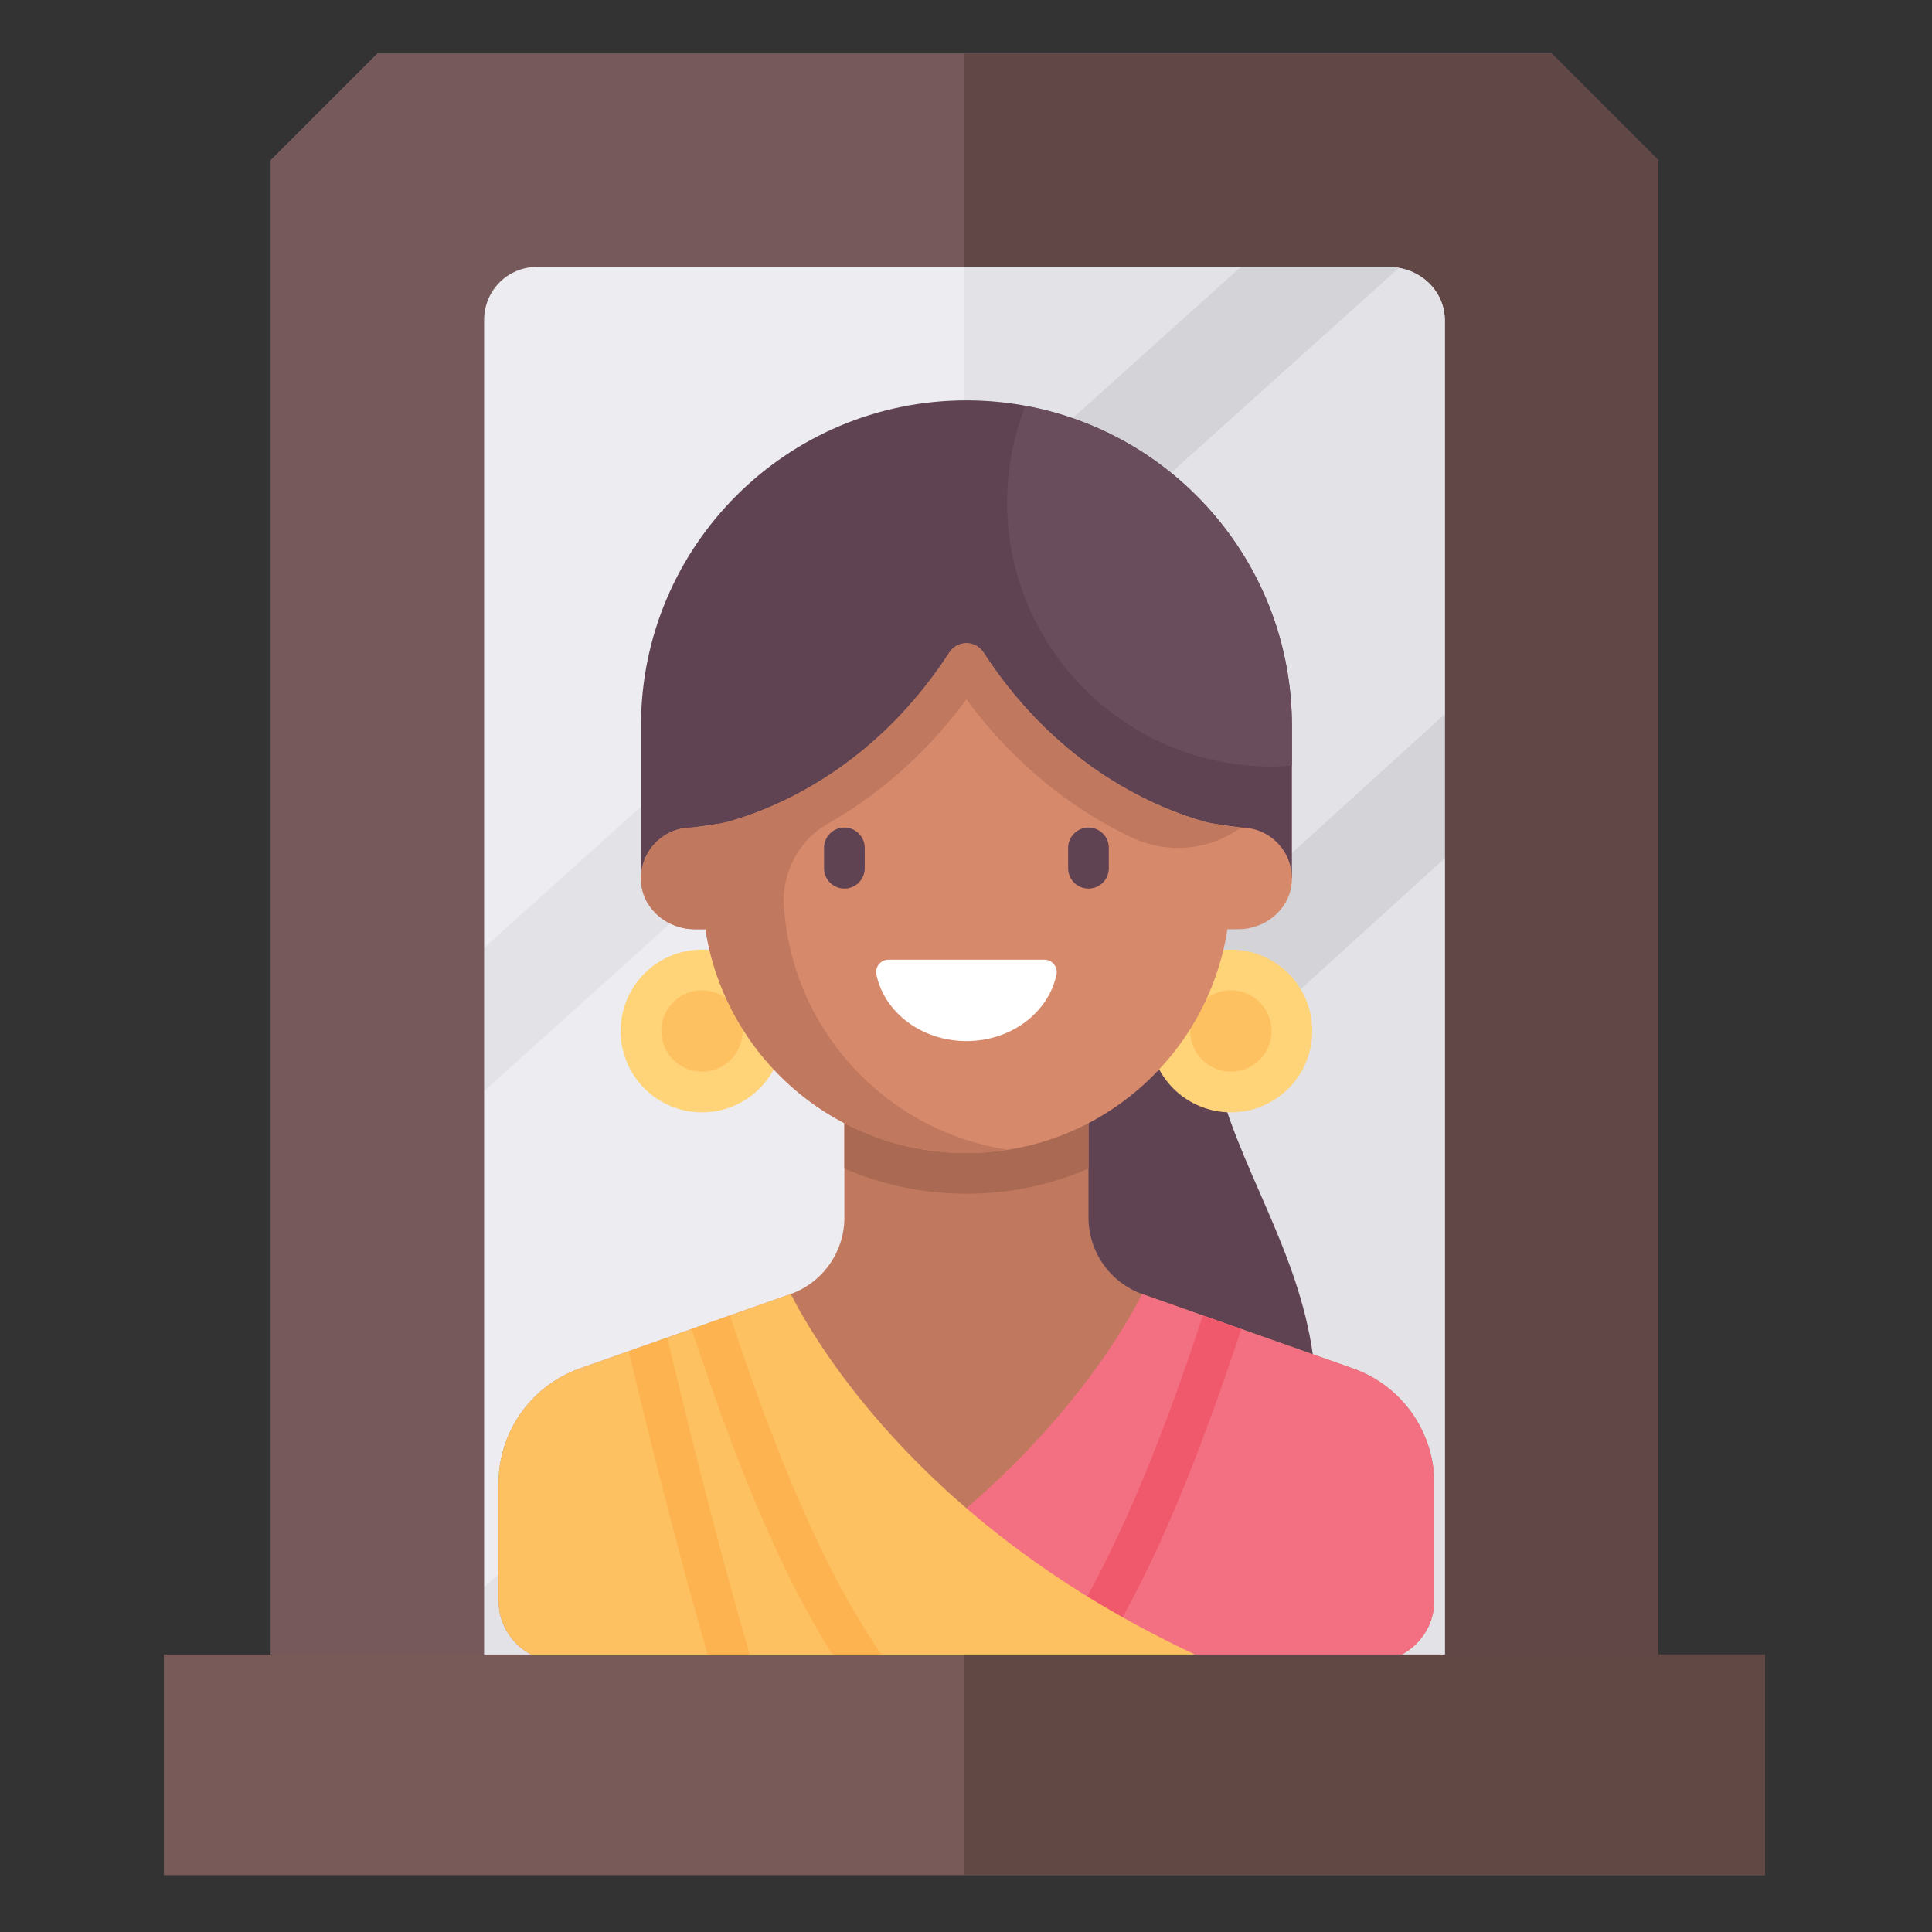
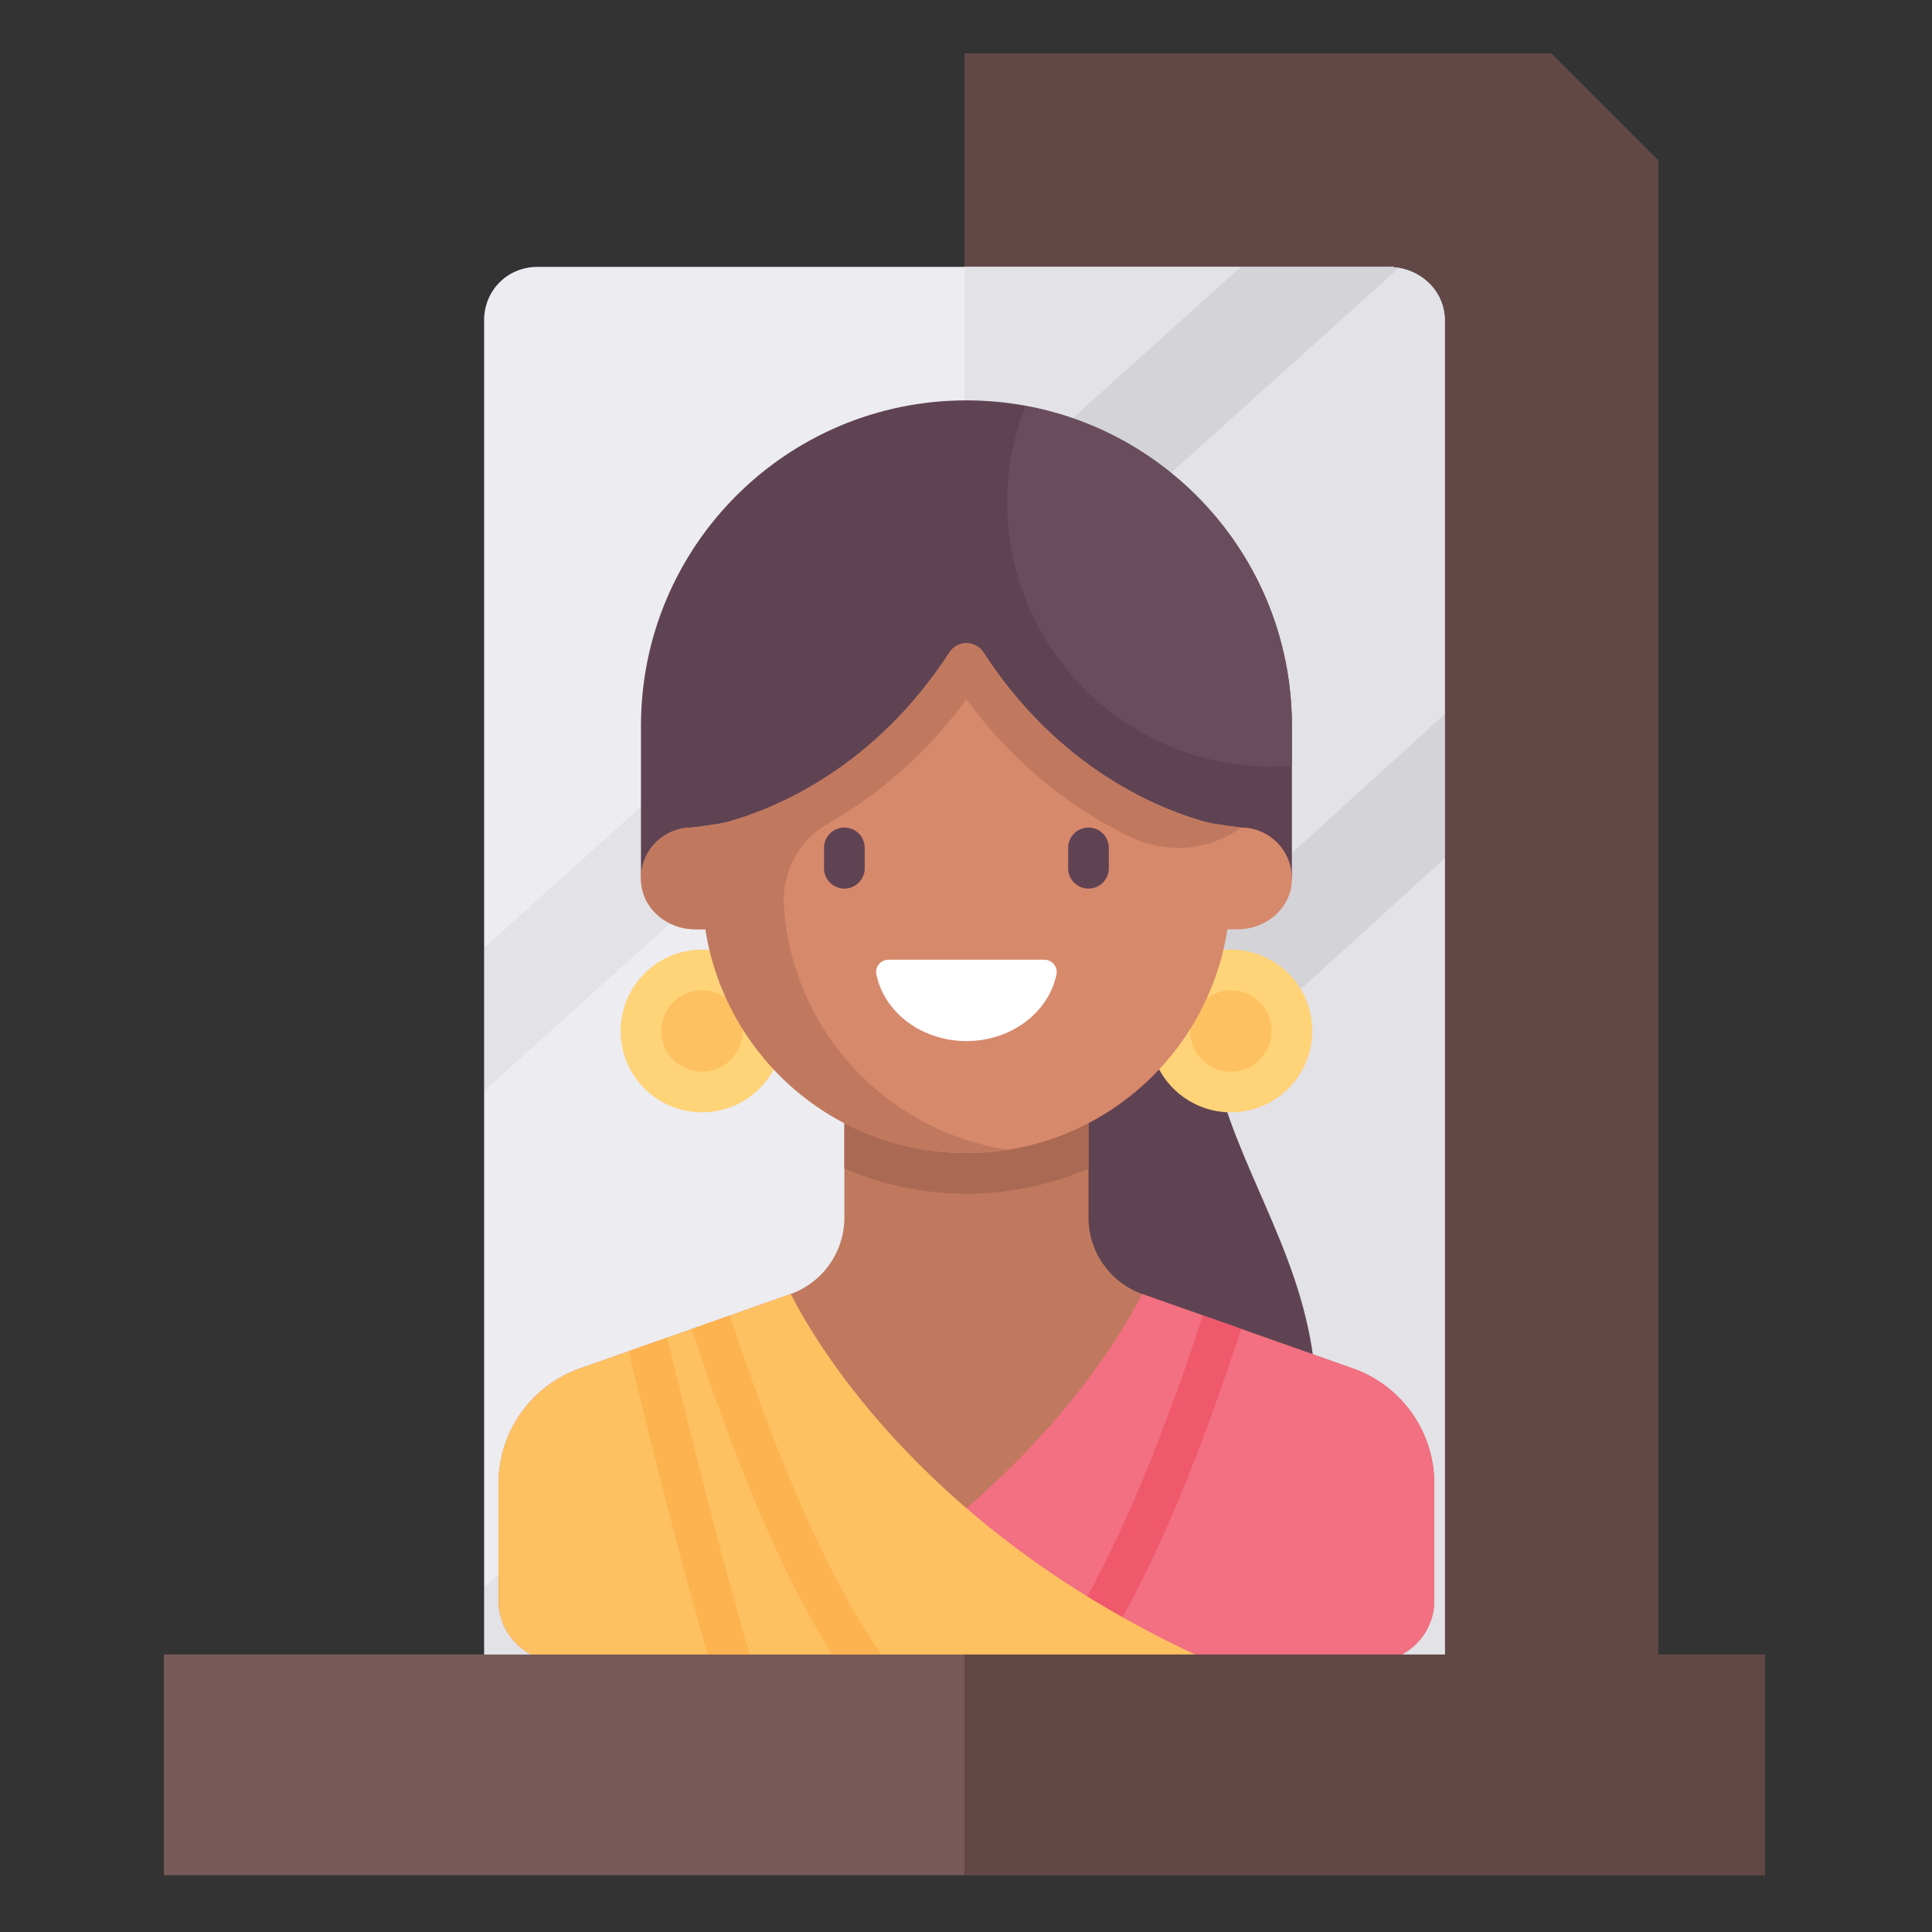
<svg xmlns="http://www.w3.org/2000/svg" xml:space="preserve" style="fill-rule:evenodd;clip-rule:evenodd;stroke-linejoin:round;stroke-miterlimit:2" viewBox="0 0 120 120">
  <rect x="0" y="0" width="120" height="120" fill="#333333" stroke="none" />
  <g>
-     <path d="M420 30v452H30V30L60 0h330l30 30Z" style="fill:#76595a;fill-rule:nonzero" transform="matrix(.221 0 0 .221 10.179 3.315)" />
    <path d="M420 30v452H225V0h165l30 30Z" style="fill:#614846;fill-rule:nonzero" transform="matrix(.221 0 0 .221 10.179 3.315)" />
    <path d="M360 185.699 330 240l30-13.801V482H90v-10.402L120 420l-30 11.102V291.598L120 240l-30 11.399V75c0-8.402 6.598-15 15-15h197.699l-8.398 30L345 60c.602 0 1.199.301 2.102.301C354.301 61.5 360 67.5 360 75v110.699Z" style="fill:#ececf1;fill-rule:nonzero" transform="matrix(.221 0 0 .221 10.179 3.315)" />
    <path d="M360 185.699 330 240l30-13.801V482H225V60h77.699l-8.398 30L345 60c.602 0 1.199.301 2.102.301C354.301 61.5 360 67.5 360 75v110.699Z" style="fill:#e2e2e7;fill-rule:nonzero" transform="matrix(.221 0 0 .221 10.179 3.315)" />
    <path d="M347.102 60.301 225 170.098l-135 121.5v-40.199l135-121.501L302.699 60H345c.602 0 1.199.301 2.102.301ZM360 185.699v40.5L90 471.598v-40.496l135-122.704 135-122.699Z" style="fill:#e2e2e7;fill-rule:nonzero" transform="matrix(.221 0 0 .221 10.179 3.315)" />
    <path d="M347.102 60.301 225 170.098v-40.2L302.699 60H345c.602 0 1.199.301 2.102.301ZM360 185.699v40.5L225 348.898v-40.5l135-122.699Z" style="fill:#d3d3d8;fill-rule:nonzero" transform="matrix(.221 0 0 .221 10.179 3.315)" />
    <g>
      <path d="M290.58 270.452c-6.194-28.387-1.548-64-1.548-64h-57.807v181.677h99.441c-6.021-44.387-31.361-77.689-40.086-117.677Z" style="fill:#604353;fill-rule:nonzero" transform="matrix(.153 0 0 .153 30.967 24.868)" />
      <path d="m346.813 392.978-85.291-30.103a33.032 33.032 0 0 1-22.039-31.149v-50.952h-99.097v50.952a33.033 33.033 0 0 1-22.038 31.149l-85.291 30.103C13.247 399.97 0 418.694 0 439.701v47.525C0 500.908 11.092 512 24.774 512h330.323c13.682 0 24.774-11.092 24.774-24.774v-47.525c-.001-21.007-13.248-39.731-33.058-46.723Z" style="fill:#c0795f;fill-rule:nonzero" transform="matrix(.153 0 0 .153 30.967 24.868)" />
      <path d="M261.269 362.763c.088.032.164.081.253.112l85.291 30.103c19.81 6.991 33.057 25.716 33.057 46.723v47.525c0 13.682-11.092 24.774-24.774 24.774H90.838c113.62-51.025 159.126-127.067 170.431-149.237Z" style="fill:#f27081;fill-rule:nonzero" transform="matrix(.153 0 0 .153 30.967 24.868)" />
      <path d="M301.509 376.988C285.833 424.269 266.86 474.63 242.469 512h-20.088c29.295-40.452 51.701-104.482 63.558-140.507l15.57 5.495Z" style="fill:#f0586b;fill-rule:nonzero" transform="matrix(.153 0 0 .153 30.967 24.868)" />
      <path d="M118.6 362.763c-.087.032-.164.081-.252.112l-85.291 30.103C13.247 399.969 0 418.694 0 439.701v47.525C0 500.908 11.092 512 24.774 512h264.258C175.412 460.975 129.906 384.933 118.6 362.763Z" style="fill:#fec161;fill-rule:nonzero" transform="matrix(.153 0 0 .153 30.967 24.868)" />
      <path d="M140.387 311.845c15.198 6.584 31.957 10.219 49.548 10.219s34.35-3.636 49.548-10.219v-31.071h-99.097v31.071h.001Z" style="fill:#aa6952;fill-rule:nonzero" transform="matrix(.153 0 0 .153 30.967 24.868)" />
      <path d="M82.585 222.97c18.242 0 33.03 14.788 33.03 33.03s-14.788 33.03-33.03 33.03-33.03-14.788-33.03-33.03 14.788-33.03 33.03-33.03Z" style="fill:#ffd378;fill-rule:nonzero" transform="matrix(.153 0 0 .153 30.967 24.868)" />
      <path d="M82.585 239.484c9.121 0 16.516 7.394 16.516 16.516 0 9.122-7.395 16.516-16.516 16.516-9.122 0-16.516-7.394-16.516-16.516 0-9.122 7.394-16.516 16.516-16.516Z" style="fill:#fec161;fill-rule:nonzero" transform="matrix(.153 0 0 .153 30.967 24.868)" />
      <path d="M297.295 222.97c18.242 0 33.03 14.788 33.03 33.03s-14.788 33.03-33.03 33.03-33.03-14.788-33.03-33.03 14.788-33.03 33.03-33.03Z" style="fill:#ffd378;fill-rule:nonzero" transform="matrix(.153 0 0 .153 30.967 24.868)" />
      <path d="M297.295 239.484c9.122 0 16.516 7.394 16.516 16.516 0 9.122-7.394 16.516-16.516 16.516-9.122 0-16.516-7.394-16.516-16.516 0-9.122 7.394-16.516 16.516-16.516Z" style="fill:#fec161;fill-rule:nonzero" transform="matrix(.153 0 0 .153 30.967 24.868)" />
      <path d="M189.935 0C116.962 0 57.806 59.156 57.806 132.129v61.936h264.258v-61.936C322.064 59.156 262.908 0 189.935 0Z" style="fill:#604353;fill-rule:nonzero" transform="matrix(.153 0 0 .153 30.967 24.868)" />
      <path d="M301.419 173.419s-11.058-1.332-14.441-2.268c-18.762-5.195-59.382-21.416-90.151-68.842-3.242-4.997-10.541-4.997-13.783 0-30.77 47.425-71.389 63.647-90.151 68.842-3.383.936-14.441 2.268-14.441 2.268-12.104 0-21.775 10.416-20.538 22.774 1.075 10.746 10.916 18.516 21.715 18.516h4.352c7.963 51.428 52.296 90.839 105.955 90.839s97.992-39.411 105.955-90.839h4.352c10.799 0 20.64-7.771 21.715-18.516 1.236-12.357-8.435-22.774-20.539-22.774Z" style="fill:#d7896b;fill-rule:nonzero" transform="matrix(.153 0 0 .153 30.967 24.868)" />
      <path d="M140.387 198.194a8.256 8.256 0 0 1-8.258-8.258v-8.258a8.256 8.256 0 0 1 8.258-8.258 8.256 8.256 0 0 1 8.258 8.258v8.258a8.256 8.256 0 0 1-8.258 8.258ZM239.483 198.194a8.256 8.256 0 0 1-8.258-8.258v-8.258a8.256 8.256 0 0 1 8.258-8.258 8.256 8.256 0 0 1 8.258 8.258v8.258a8.256 8.256 0 0 1-8.258 8.258Z" style="fill:#604353;fill-rule:nonzero" transform="matrix(.153 0 0 .153 30.967 24.868)" />
      <path d="M158.29 227.067c-3.12 0-5.543 2.871-4.92 5.928 3.142 15.414 18.317 27.104 36.564 27.104s33.422-11.69 36.565-27.104c.623-3.057-1.8-5.928-4.92-5.928H158.29Z" style="fill:#fff;fill-rule:nonzero" transform="matrix(.153 0 0 .153 30.967 24.868)" />
      <path d="M286.978 171.151c-18.747-5.192-59.319-21.391-90.079-68.731-3.277-5.044-10.645-5.052-13.922-.008-21.251 32.708-47.178 50.542-67.364 60.161-9.034 4.304-16.924 6.973-22.72 8.578-3.383.936-14.441 2.268-14.441 2.268-12.104 0-21.775 10.415-20.538 22.774 1.075 10.746 10.916 18.517 21.715 18.517h4.352c7.963 51.428 52.296 90.839 105.955 90.839 5.672 0 11.21-.532 16.642-1.381-49.557-7.612-87.985-48.994-90.799-99.97-.219-3.963.422-7.943 1.572-11.742 2.634-8.698 8.409-16.127 16.314-20.611 18.064-10.246 38.285-26.081 56.271-50.479 21.545 29.226 46.297 46.164 66.708 55.929 14.561 6.966 31.705 5.594 44.776-3.876-.001 0-11.06-1.331-14.442-2.268Z" style="fill:#c0795f;fill-rule:nonzero" transform="matrix(.153 0 0 .153 30.967 24.868)" />
      <path d="M213.874 2.274c-4.731 12.106-7.422 25.235-7.422 39.017 0 59.29 48.065 107.355 107.355 107.355 2.788 0 5.524-.209 8.258-.417V132.13c-.001-64.788-46.664-118.579-108.191-129.856Z" style="fill:#6a4d5c;fill-rule:nonzero" transform="matrix(.153 0 0 .153 30.967 24.868)" />
      <path d="M78.361 376.988C94.037 424.269 113.01 474.63 137.401 512h20.088c-29.295-40.452-51.701-104.482-63.558-140.507l-15.57 5.495ZM85.699 512h17.097c-12.458-42.41-23.826-87.78-34.357-131.51L52.8 386.01C62.905 427.918 73.805 471.084 85.699 512Z" style="fill:#fcb350;fill-rule:nonzero" transform="matrix(.153 0 0 .153 30.967 24.868)" />
    </g>
    <path d="M0 450h450v62H0z" style="fill:#785a59;fill-rule:nonzero" transform="matrix(.221 0 0 .221 10.179 3.315)" />
    <path d="M225 450h225v62H225z" style="fill:#624845;fill-rule:nonzero" transform="matrix(.221 0 0 .221 10.179 3.315)" />
  </g>
</svg>